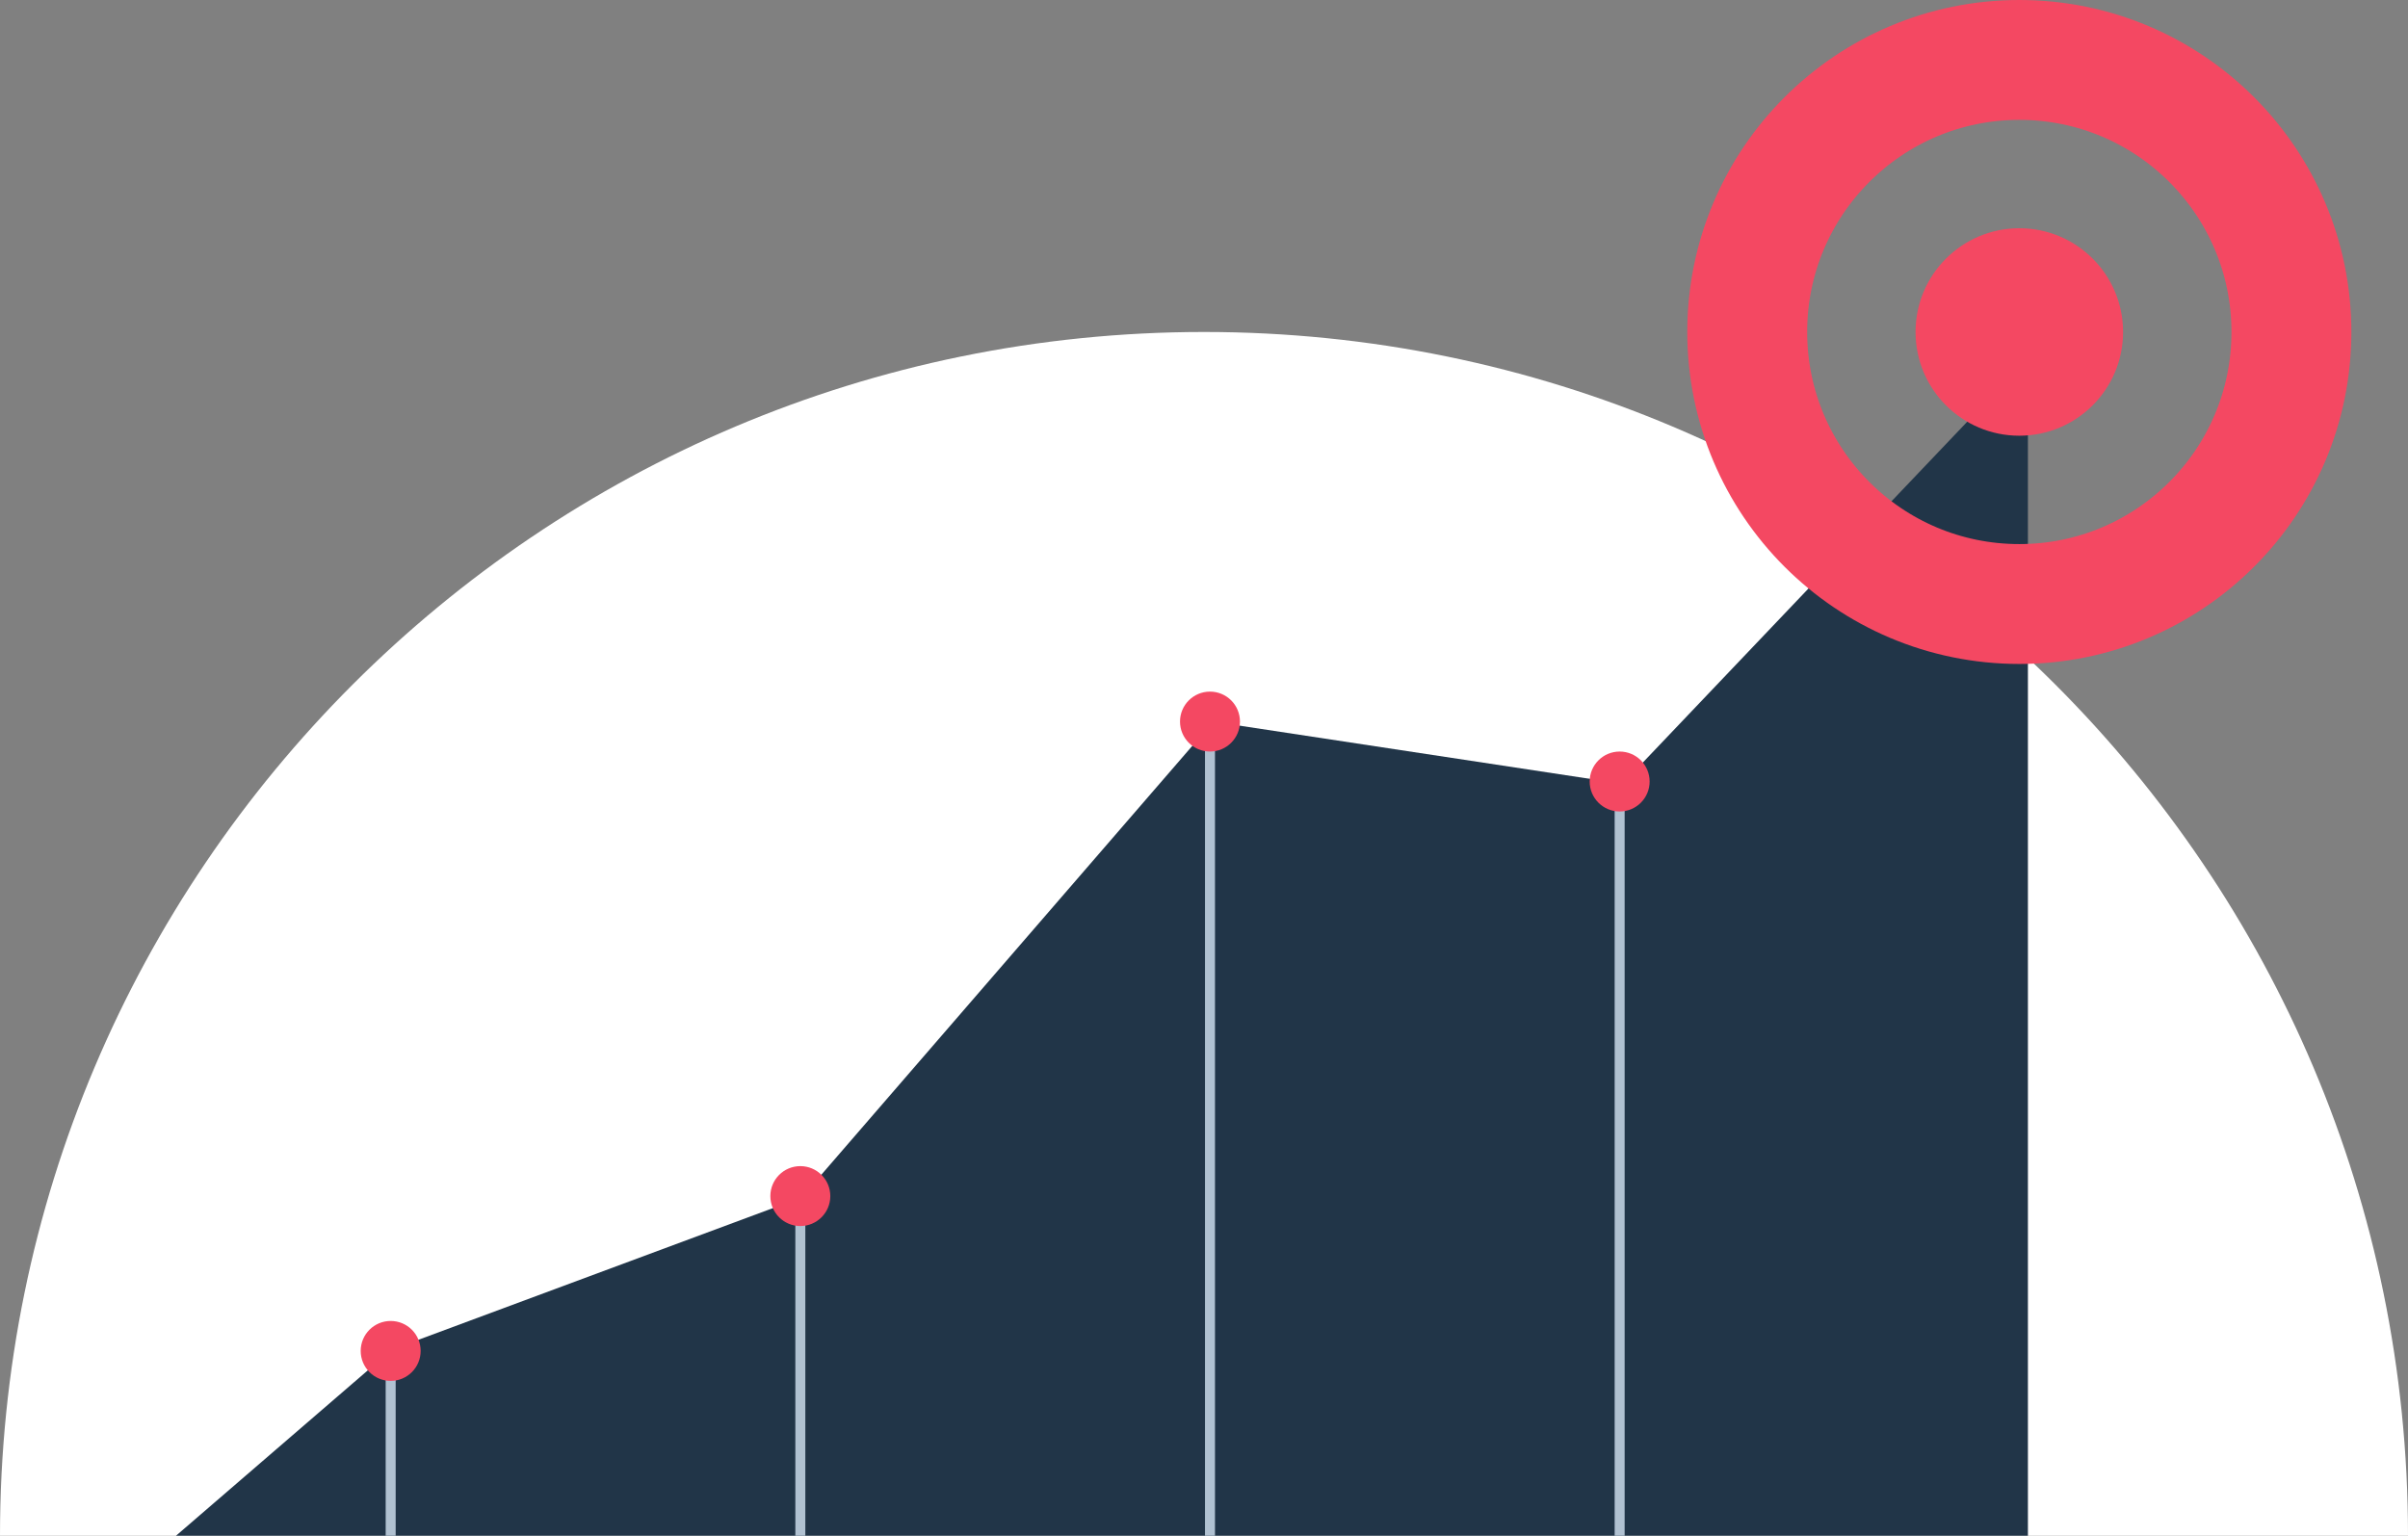
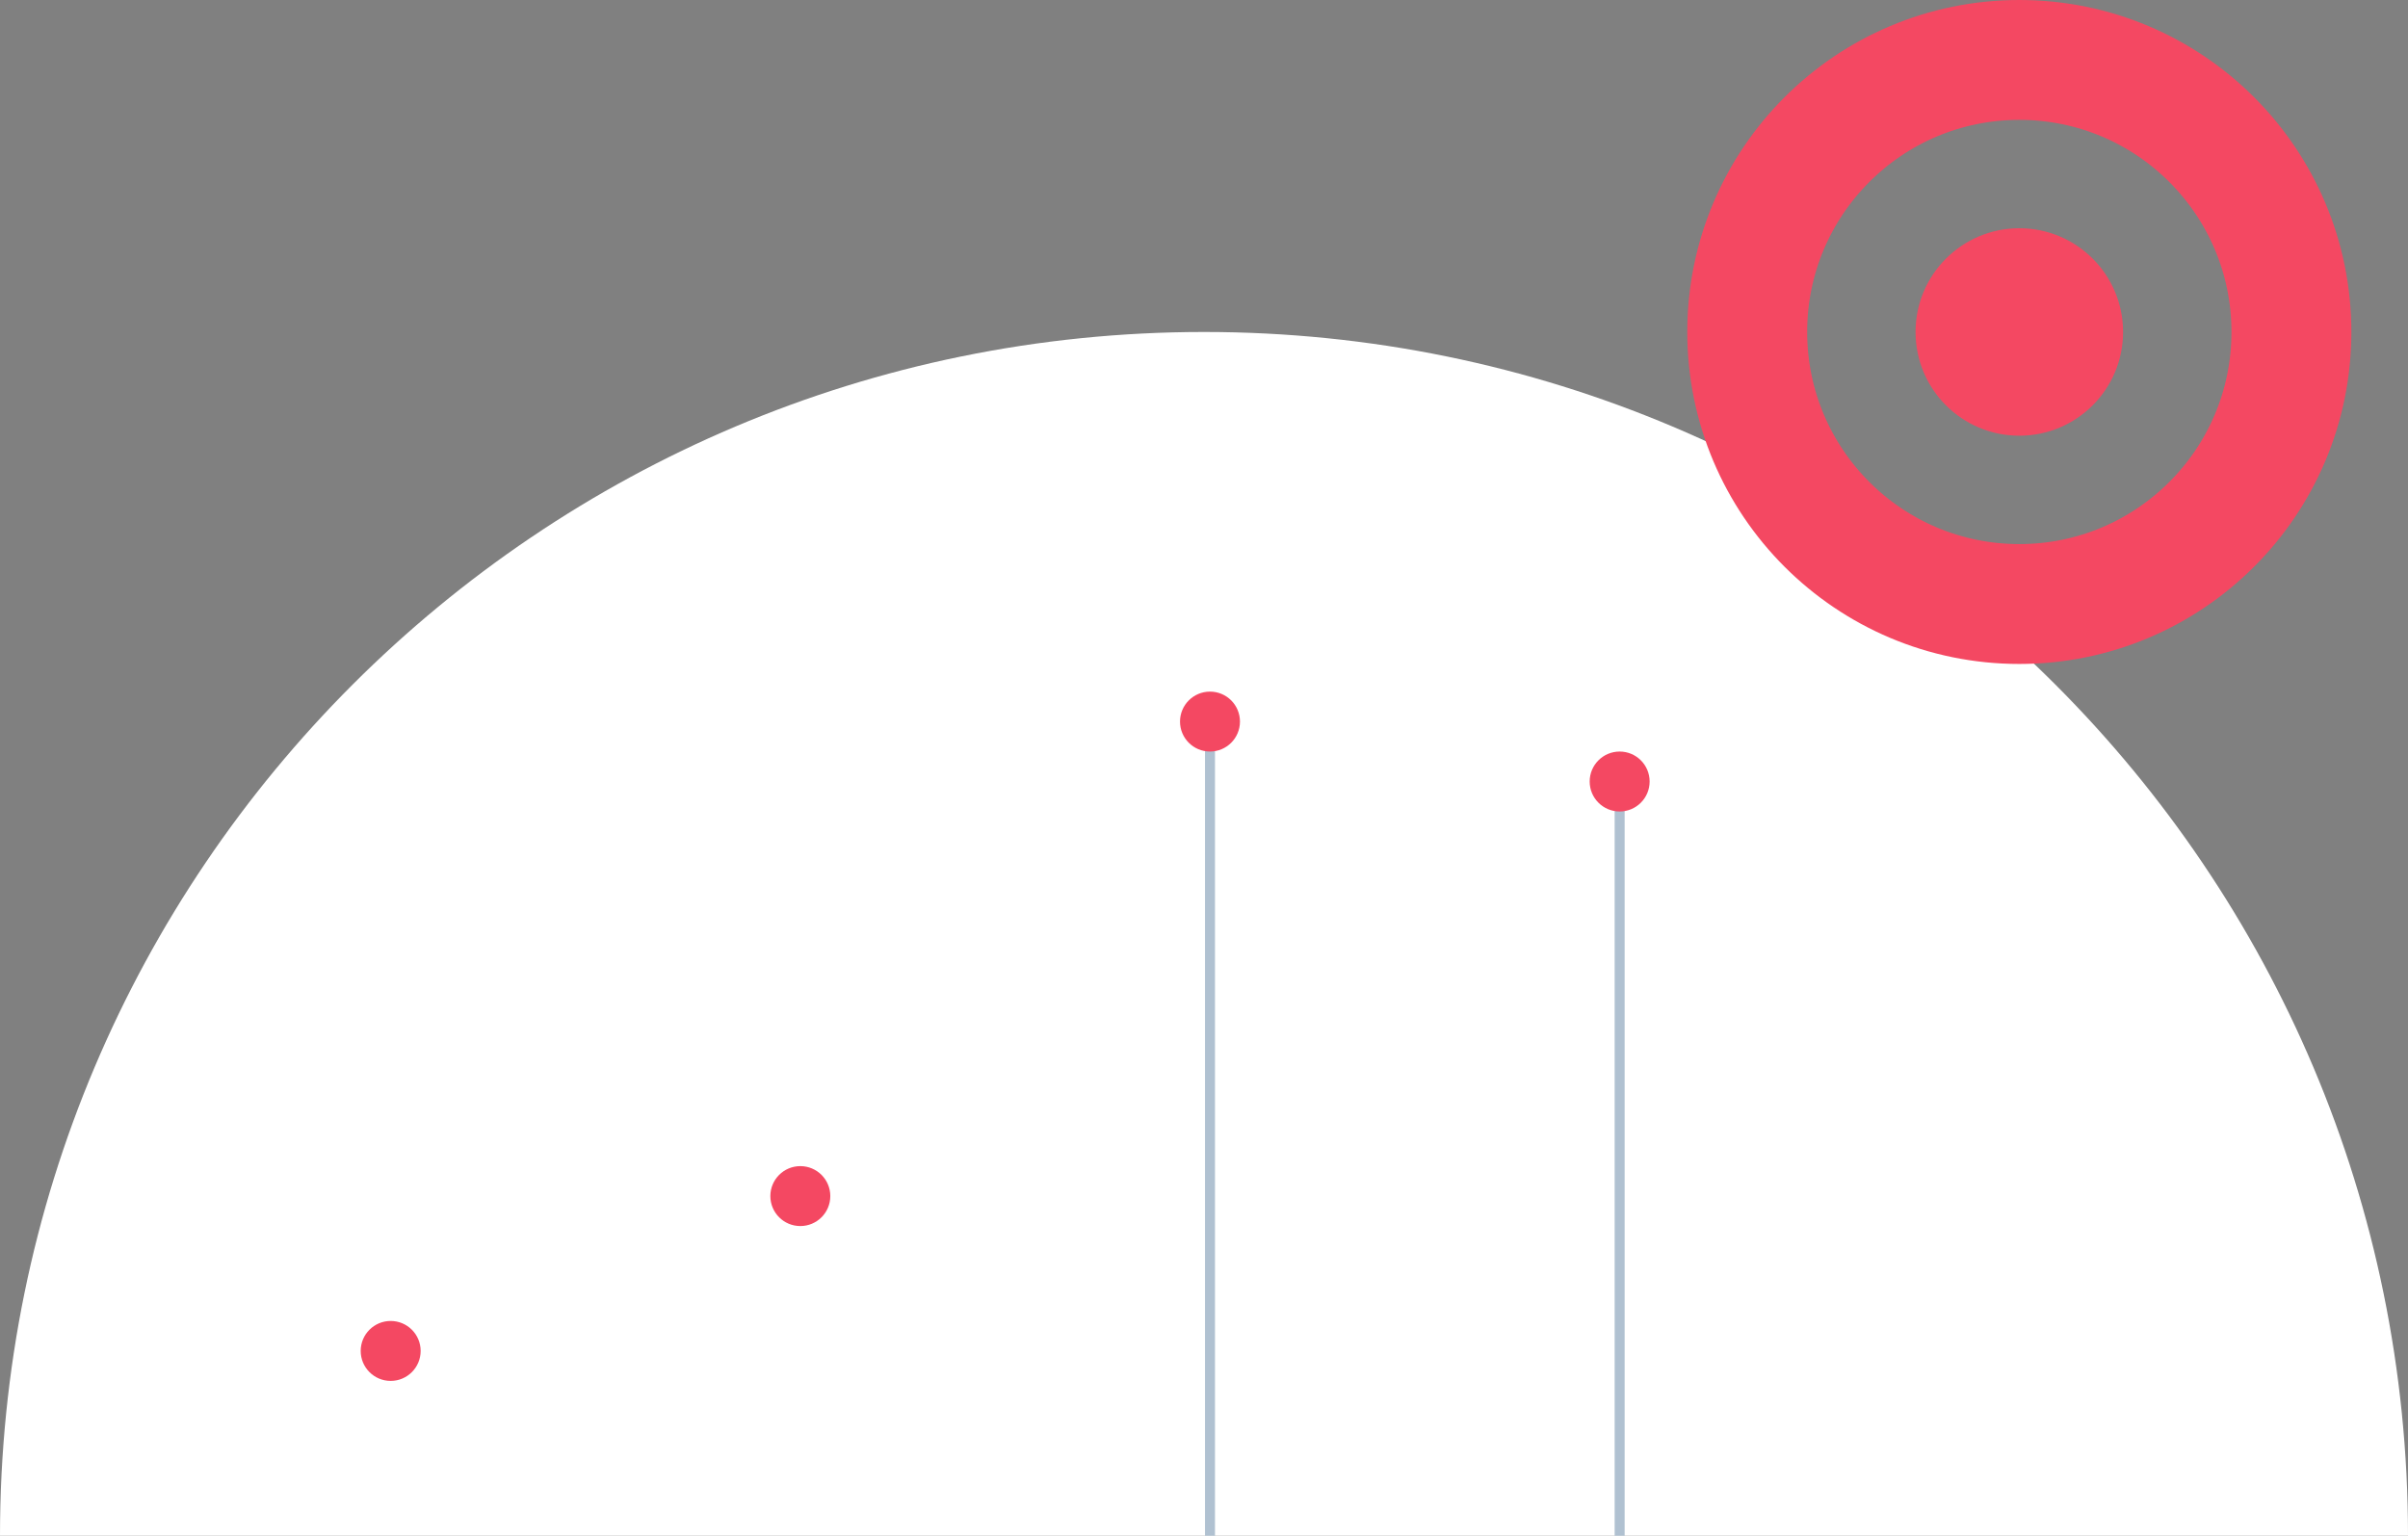
<svg xmlns="http://www.w3.org/2000/svg" width="482" height="307.464" viewBox="0 0 482 307.464">
  <rect x="0" y="0" width="482" height="307.464" fill="#808080" stroke="none" />
  <g id="ill-Scale" transform="translate(-167.801 -1061.536)">
    <path id="Path_1347" data-name="Path 1347" d="M241,0C374.1,0,482,107.9,482,241H0C0,107.9,107.9,0,241,0Z" transform="translate(167.801 1128)" fill="#fff" />
-     <path id="Path_1183" data-name="Path 1183" d="M220.03,1297l43.191-37.25,82.052-30.485,82.377-95.248,81.934,12.442,81.138-85.257V1297Z" transform="translate(-17 72)" fill="#213548" />
    <rect id="Rectangle_53" data-name="Rectangle 53" width="2" height="151" transform="translate(491 1218)" fill="#b0c1d1" />
    <rect id="Rectangle_54" data-name="Rectangle 54" width="2" height="162" transform="translate(409 1207)" fill="#b0c1d1" />
-     <rect id="Rectangle_55" data-name="Rectangle 55" width="2" height="67" transform="translate(327 1302)" fill="#b0c1d1" />
-     <rect id="Rectangle_56" data-name="Rectangle 56" width="2" height="37" transform="translate(245 1332)" fill="#b0c1d1" />
    <g id="Ellipse_6" data-name="Ellipse 6" transform="translate(505.536 1061.536)" fill="none" stroke="#f44862" stroke-width="24">
      <circle cx="66.464" cy="66.464" r="66.464" stroke="none" />
      <circle cx="66.464" cy="66.464" r="54.464" fill="none" />
    </g>
    <circle id="Ellipse_8" data-name="Ellipse 8" cx="20.77" cy="20.77" r="20.77" transform="translate(551.23 1107.23)" fill="#f44862" />
    <circle id="Ellipse_18" data-name="Ellipse 18" cx="6" cy="6" r="6" transform="translate(486 1212)" fill="#f44862" />
    <circle id="Ellipse_19" data-name="Ellipse 19" cx="6" cy="6" r="6" transform="translate(404 1200)" fill="#f44862" />
    <circle id="Ellipse_20" data-name="Ellipse 20" cx="6" cy="6" r="6" transform="translate(322 1295)" fill="#f44862" />
    <circle id="Ellipse_21" data-name="Ellipse 21" cx="6" cy="6" r="6" transform="translate(240 1326)" fill="#f44862" />
  </g>
</svg>